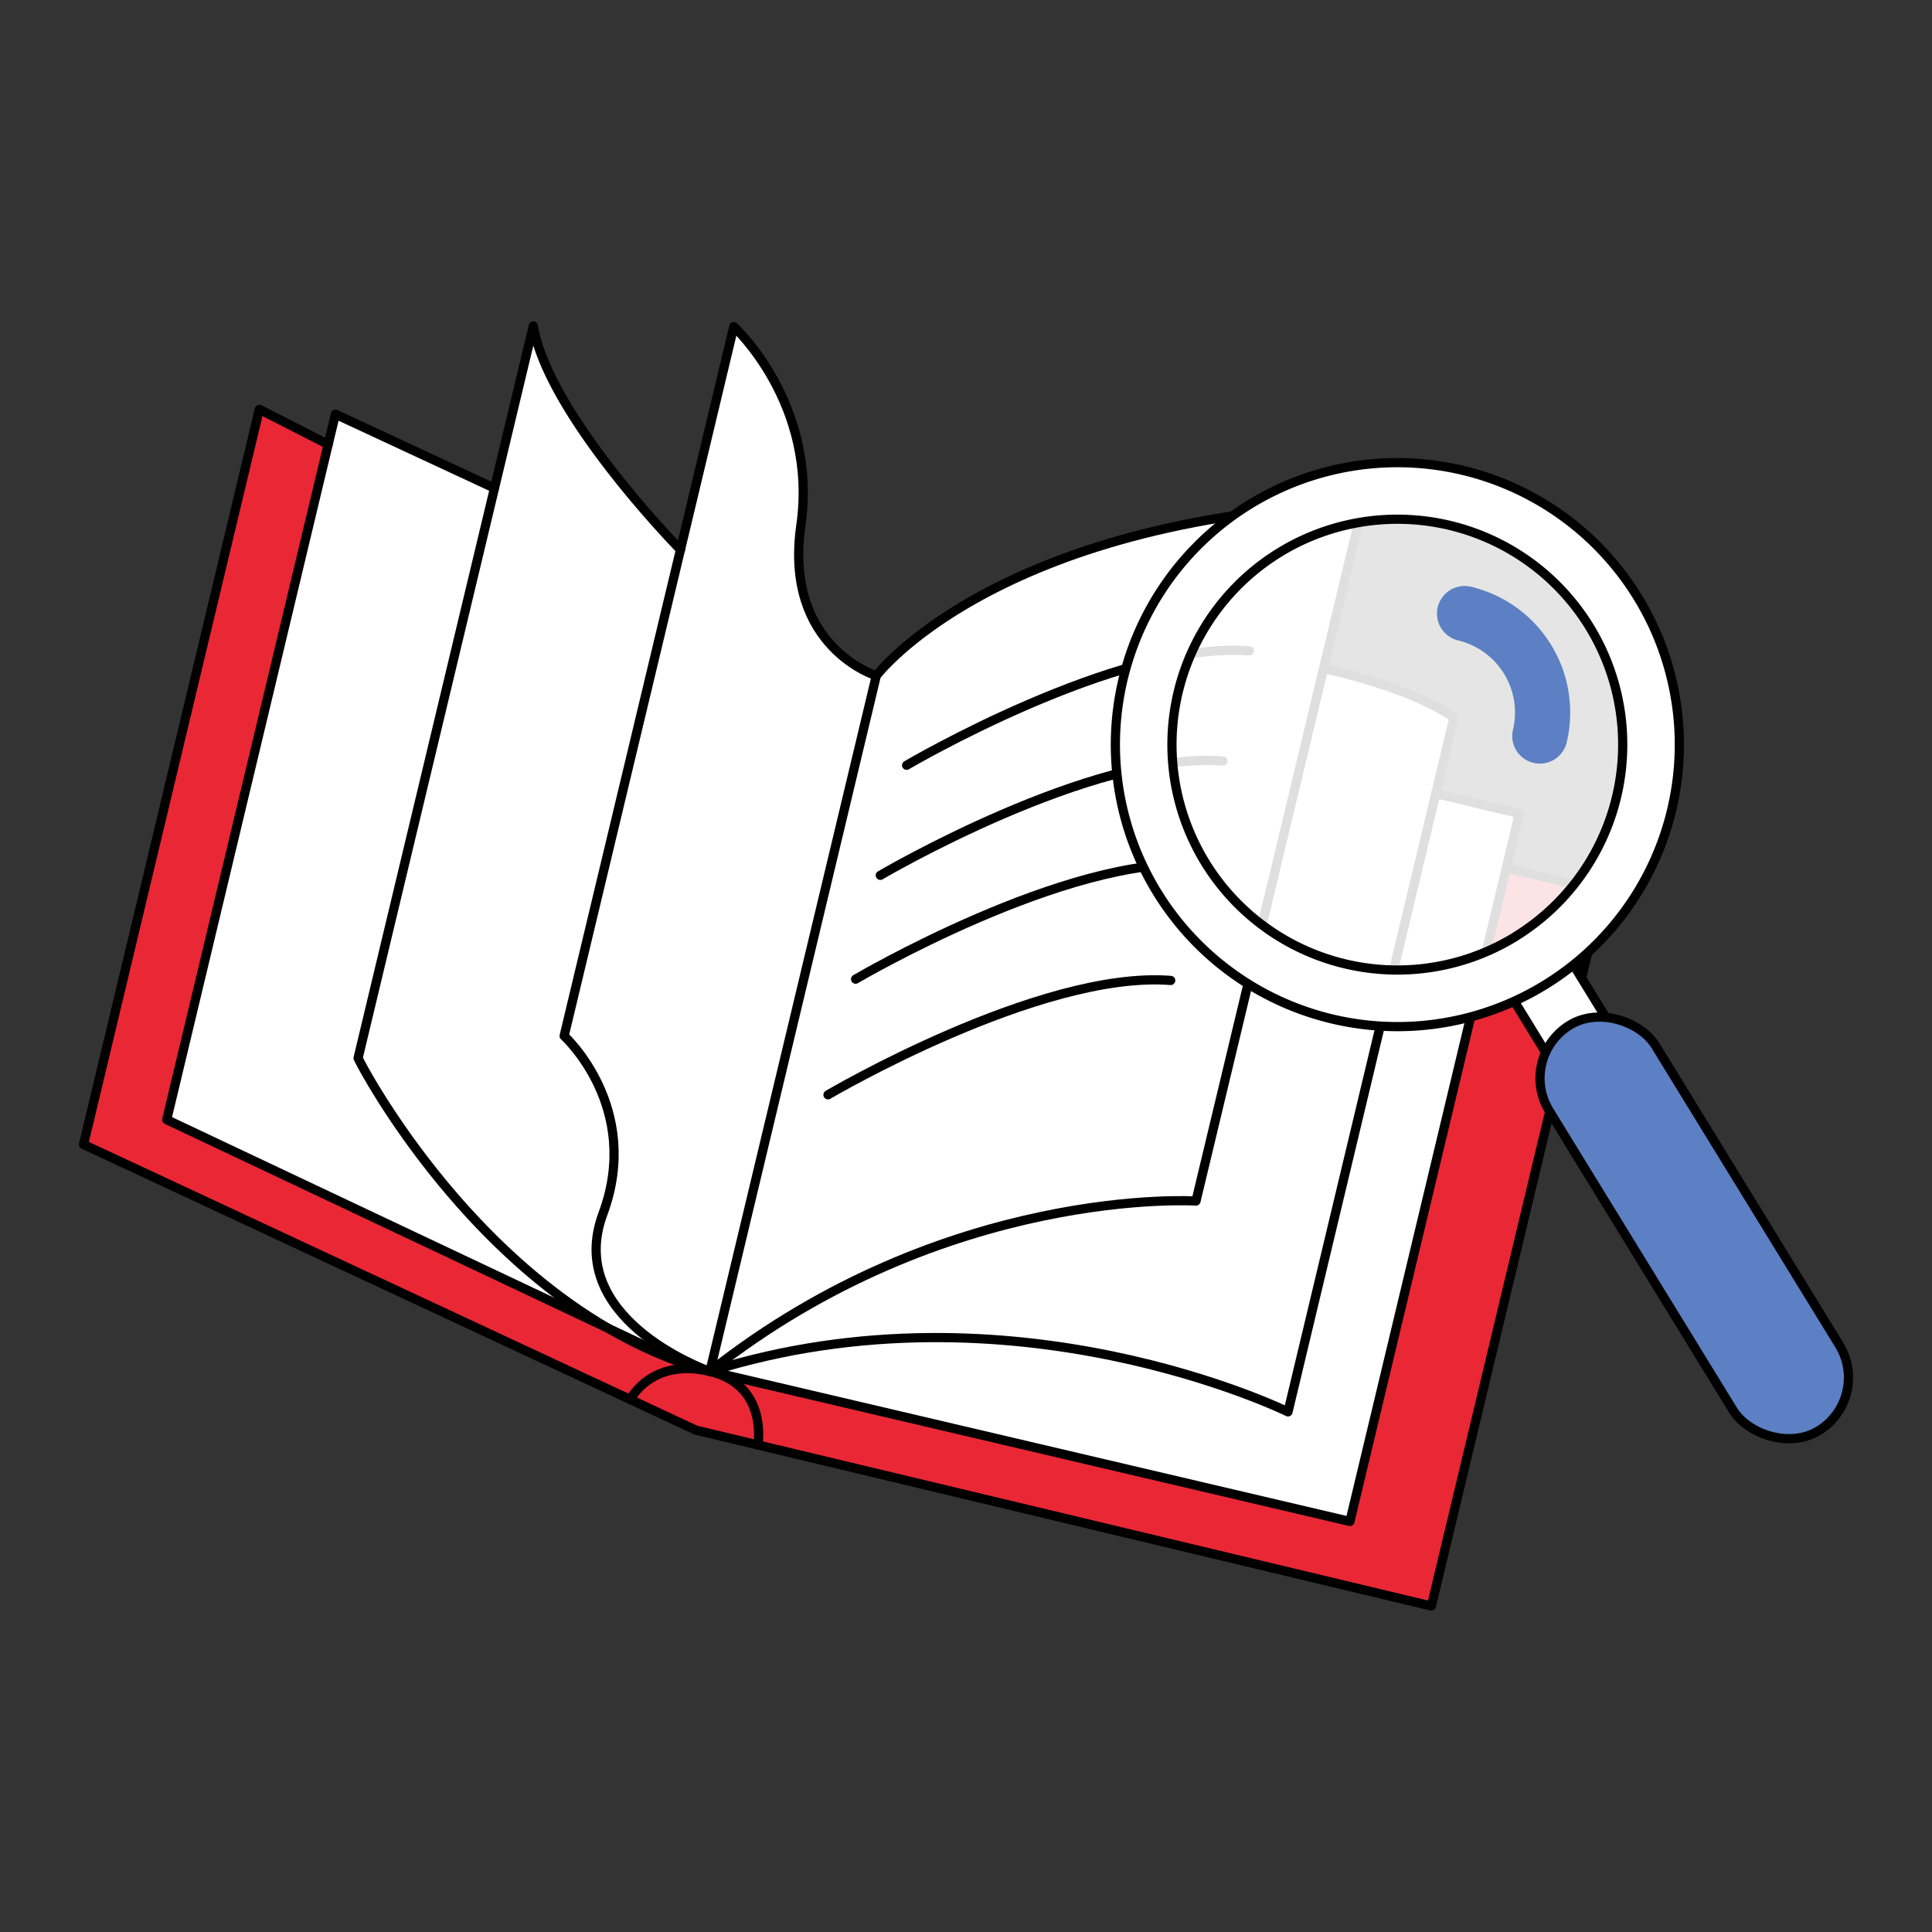
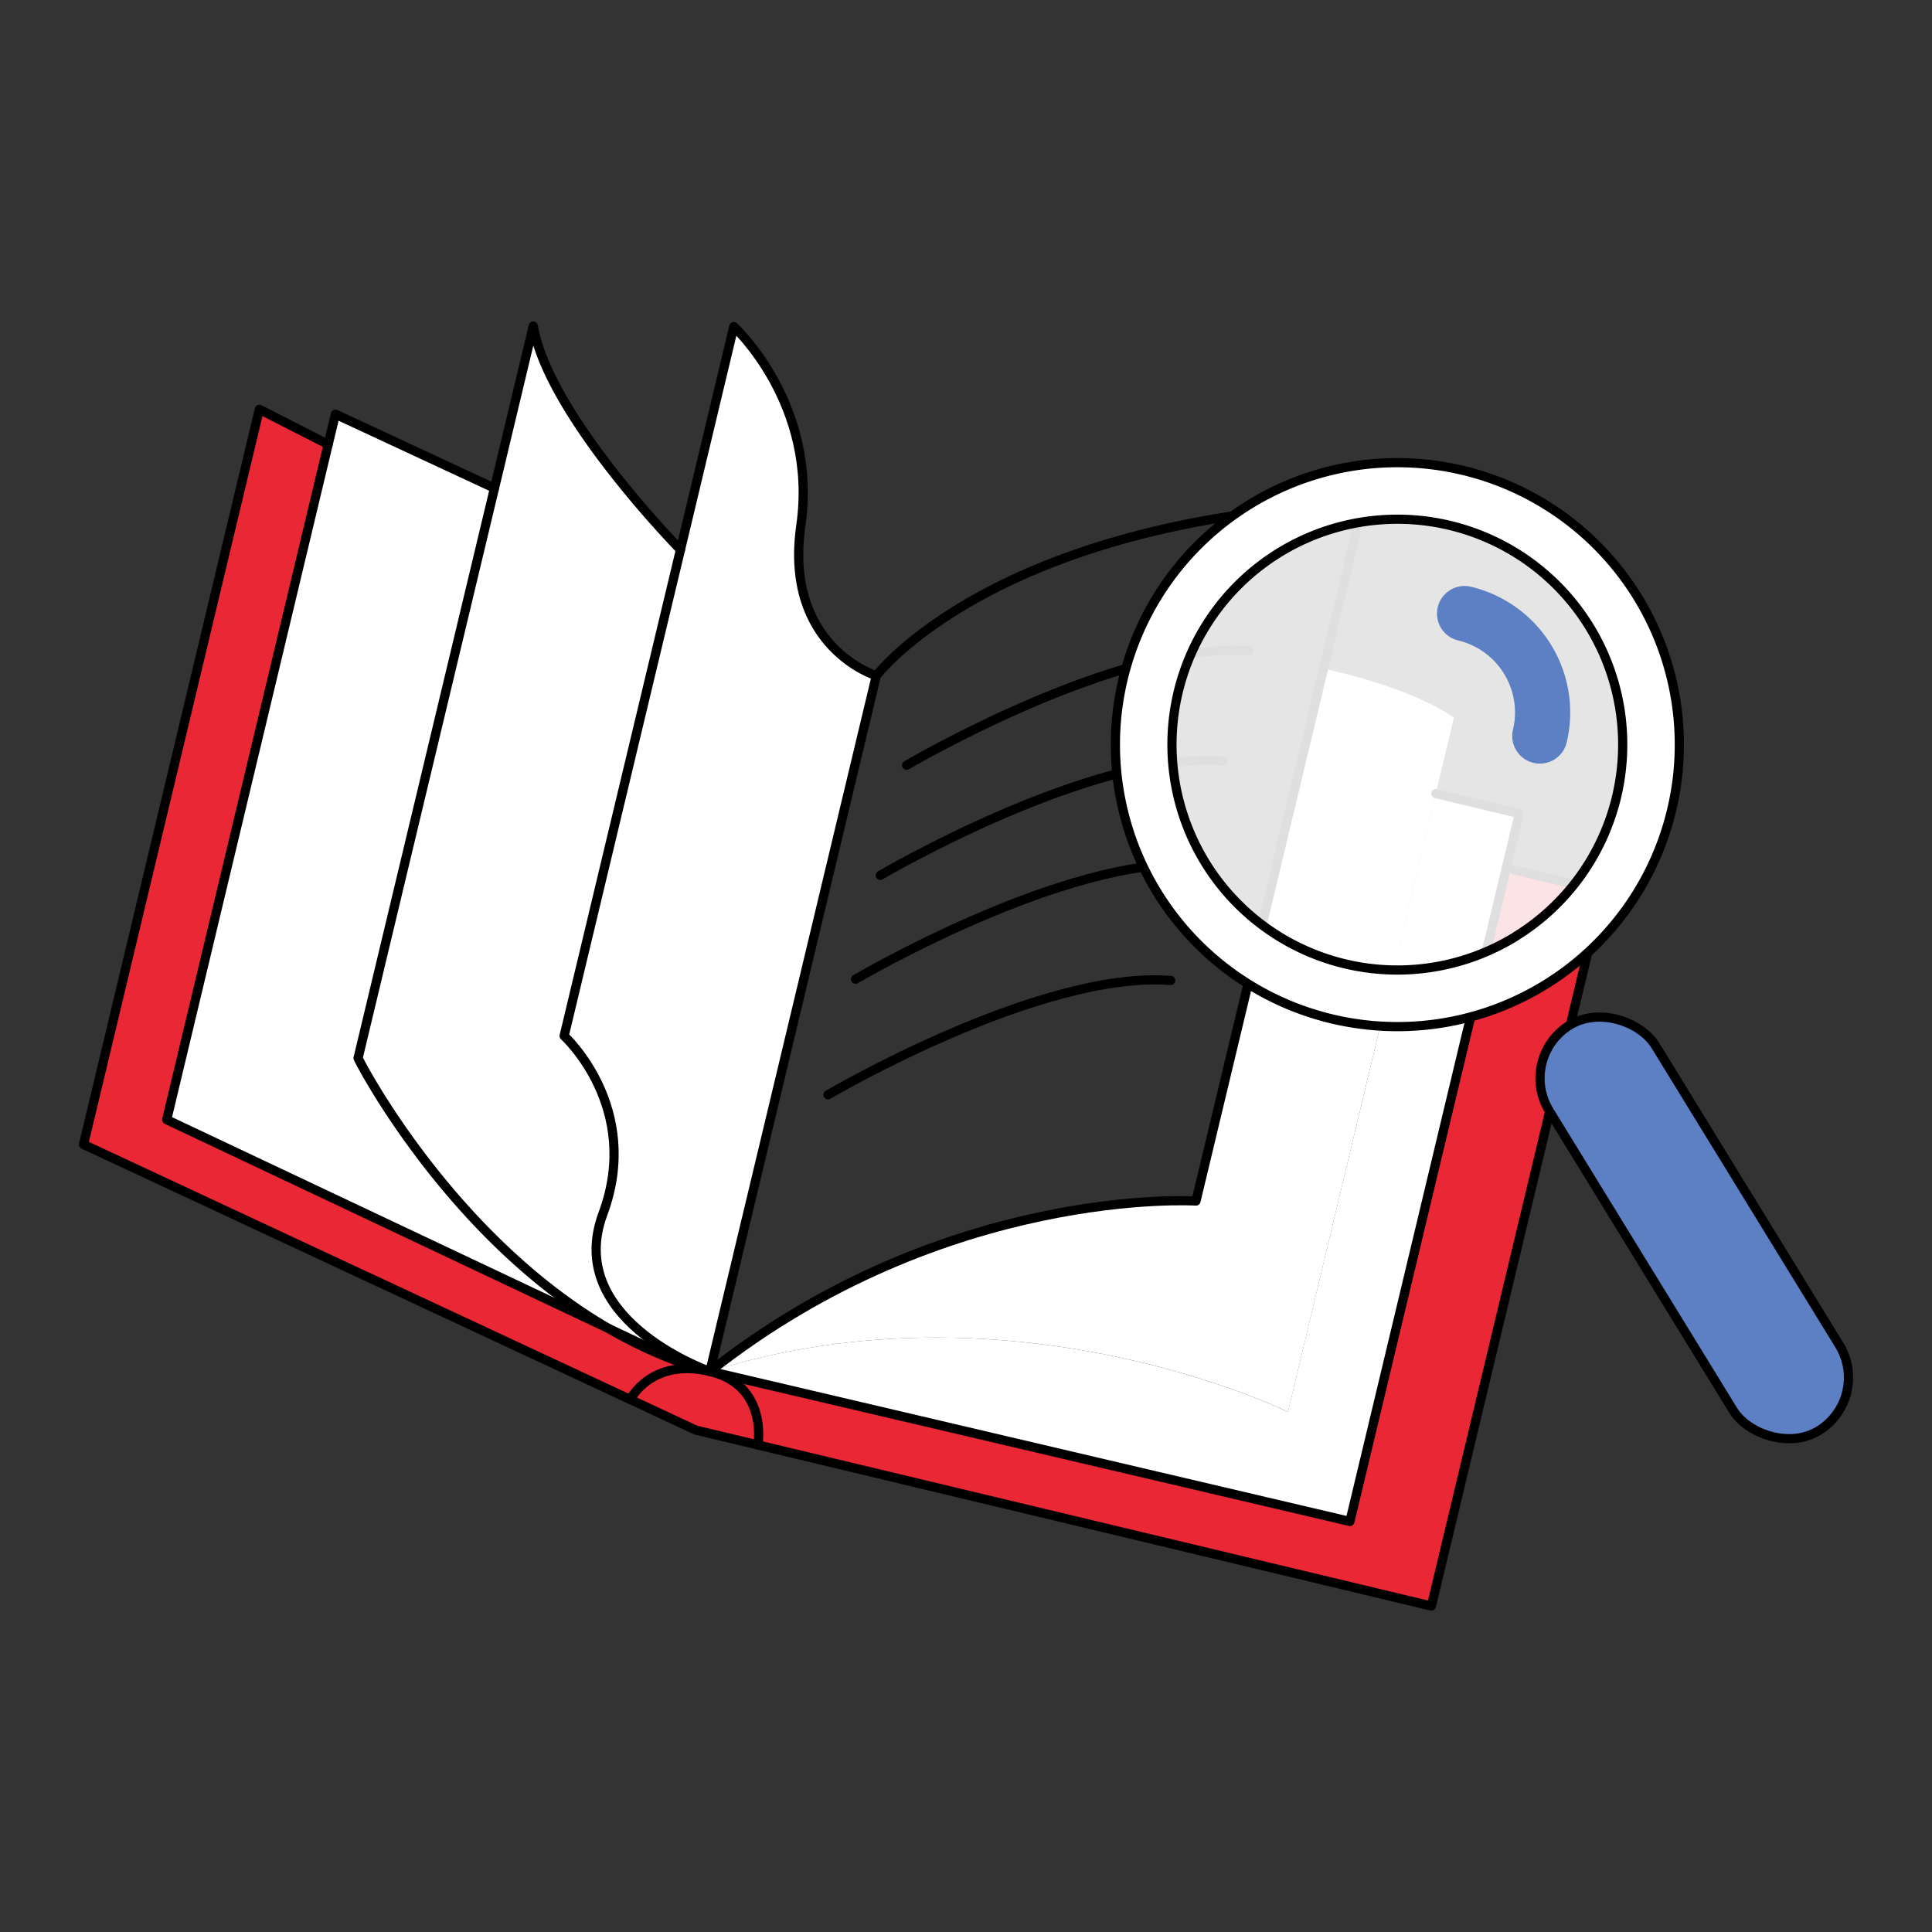
<svg xmlns="http://www.w3.org/2000/svg" id="Layer_1" data-name="Layer 1" viewBox="0 0 420 420">
  <rect x="0" y="0" width="420" height="420" fill="#333333" stroke="none" />
  <defs>
    <style>.cls-1{fill:#ea2735;}.cls-2,.cls-4,.cls-5,.cls-6{fill:#fff;}.cls-3,.cls-8{fill:none;}.cls-3,.cls-6,.cls-7{stroke:#000;stroke-width:2px;}.cls-3,.cls-6,.cls-8{stroke-linecap:round;stroke-linejoin:round;}.cls-4{opacity:0.5;}.cls-5{opacity:0.75;}.cls-7{fill:#5c80c3;stroke-miterlimit:10;}.cls-8{stroke:#5c80c3;stroke-width:12px;}</style>
  </defs>
-   <path class="cls-1" d="M348.35,193.7,311.17,349.14l-146.42-35s2.32-12.94-10.42-16l139.13,32.64,34-142.08Z" />
+   <path class="cls-1" d="M348.35,193.7,311.17,349.14l-146.42-35s2.32-12.94-10.42-16l139.13,32.64,34-142.08" />
  <path class="cls-2" d="M327.44,188.7l-34,142.08L154.33,298.14c65.8-20.69,125.65,8.79,125.65,8.79l32.14-134.38,18.14,4.34Z" />
  <path class="cls-2" d="M312.12,172.55,280,306.93s-59.85-29.48-125.65-8.79C205.68,257.65,260,261.09,260,261.09l27.68-115.73S306,149,316.07,156Z" />
-   <path class="cls-2" d="M154.33,298.14,190.5,146.9s25.61-34.08,105.8-37.43l-8.58,35.89L260,261.09S205.68,257.65,154.33,298.14Z" />
  <path class="cls-2" d="M190.5,146.9,154.33,298.14l-.08,0c-1.79-.65-31.53-11.76-23.18-34.24,8.6-23.17-8.43-38.67-8.43-38.67l25.29-105.71L159.52,71s18.36,16.77,14.58,43.23S190.5,146.9,190.5,146.9Z" />
  <path class="cls-1" d="M137,304.23s4.6-9.14,17.34-6.09,10.42,16,10.42,16l-13.47-3.22Z" />
  <path class="cls-1" d="M147.3,295.88q3.39,1.26,6.95,2.23l.08,0c-12.74-3.05-17.34,6.09-17.34,6.09L18.16,248.8,56.38,89l15,7.63-35.1,146.8L132.63,289a95.59,95.59,0,0,0,14.63,6.9Z" />
  <path class="cls-2" d="M131.07,263.87c-8.35,22.48,21.39,33.59,23.18,34.24q-3.56-1-6.95-2.23l0,0L132.63,289c-35.17-20.32-55.06-59.21-54.78-59l29.61-123.84,8.43-35.24c3.37,19.48,32,48.62,32,48.62L122.64,225.2S139.67,240.7,131.07,263.87Z" />
  <path class="cls-2" d="M132.63,289,36.24,243.41l35.1-146.8L72.92,90l34.54,16.07L77.85,230C77.57,229.75,97.46,268.64,132.63,289Z" />
  <path class="cls-3" d="M154.33,298.14,190.5,146.9s25.61-34.08,105.8-37.43l-8.58,35.89L260,261.09S205.68,257.65,154.33,298.14Z" />
  <path class="cls-3" d="M154.25,298.11c-1.79-.65-31.53-11.76-23.18-34.24,8.6-23.17-8.43-38.67-8.43-38.67l25.29-105.71L159.52,71s18.36,16.77,14.58,43.23,16.4,32.66,16.4,32.66" />
-   <path class="cls-3" d="M287.72,145.36S306,149,316.07,156l-3.95,16.55L280,306.93s-59.85-29.48-125.65-8.79" />
  <path class="cls-3" d="M147.3,295.88q3.39,1.26,6.95,2.23l.08,0,139.13,32.64,34-142.08,2.82-11.81-18.14-4.34" />
  <path class="cls-3" d="M147.93,119.49s-28.67-29.14-32-48.62l-8.43,35.24L77.85,230c-.28-.2,19.61,38.69,54.78,59a95.59,95.59,0,0,0,14.63,6.9" />
  <polyline class="cls-3" points="107.46 106.11 72.92 90.04 71.34 96.61 36.24 243.41 132.63 288.96 147.26 295.87 147.29 295.88" />
  <polyline class="cls-3" points="327.44 188.7 348.35 193.7 311.17 349.14 164.75 314.12 151.28 310.9 136.99 304.23 18.16 248.8 56.38 88.98 71.34 96.61" />
  <path class="cls-3" d="M137,304.23s4.6-9.14,17.34-6.09,10.42,16,10.42,16" />
  <path class="cls-3" d="M197.09,166.36s46-27.09,74.5-24.86" />
  <path class="cls-3" d="M191.37,190.29s46-27.09,74.5-24.86" />
  <path class="cls-3" d="M186,212.86s46-27.09,74.5-24.86" />
  <path class="cls-3" d="M180,238s46-27.09,74.5-24.86" />
  <circle class="cls-4" cx="303.8" cy="160.03" r="53.35" />
  <circle class="cls-5" cx="303.8" cy="161.86" r="57.7" />
-   <rect class="cls-6" x="330.42" y="207.29" width="15.11" height="20.47" transform="translate(-63.86 209) rotate(-31.55)" />
  <path class="cls-6" d="M271.73,109.62A61.3,61.3,0,1,0,356,129.78,61.3,61.3,0,0,0,271.73,109.62Zm57.7,94a49,49,0,1,1,16.11-67.37A49,49,0,0,1,329.43,203.6Z" />
  <rect class="cls-7" x="354.77" y="215.2" width="27.1" height="103.46" rx="13.55" transform="translate(-85.23 232.18) rotate(-31.55)" />
  <path class="cls-8" d="M318.39,133.39A22.11,22.11,0,0,1,334.75,160" />
</svg>